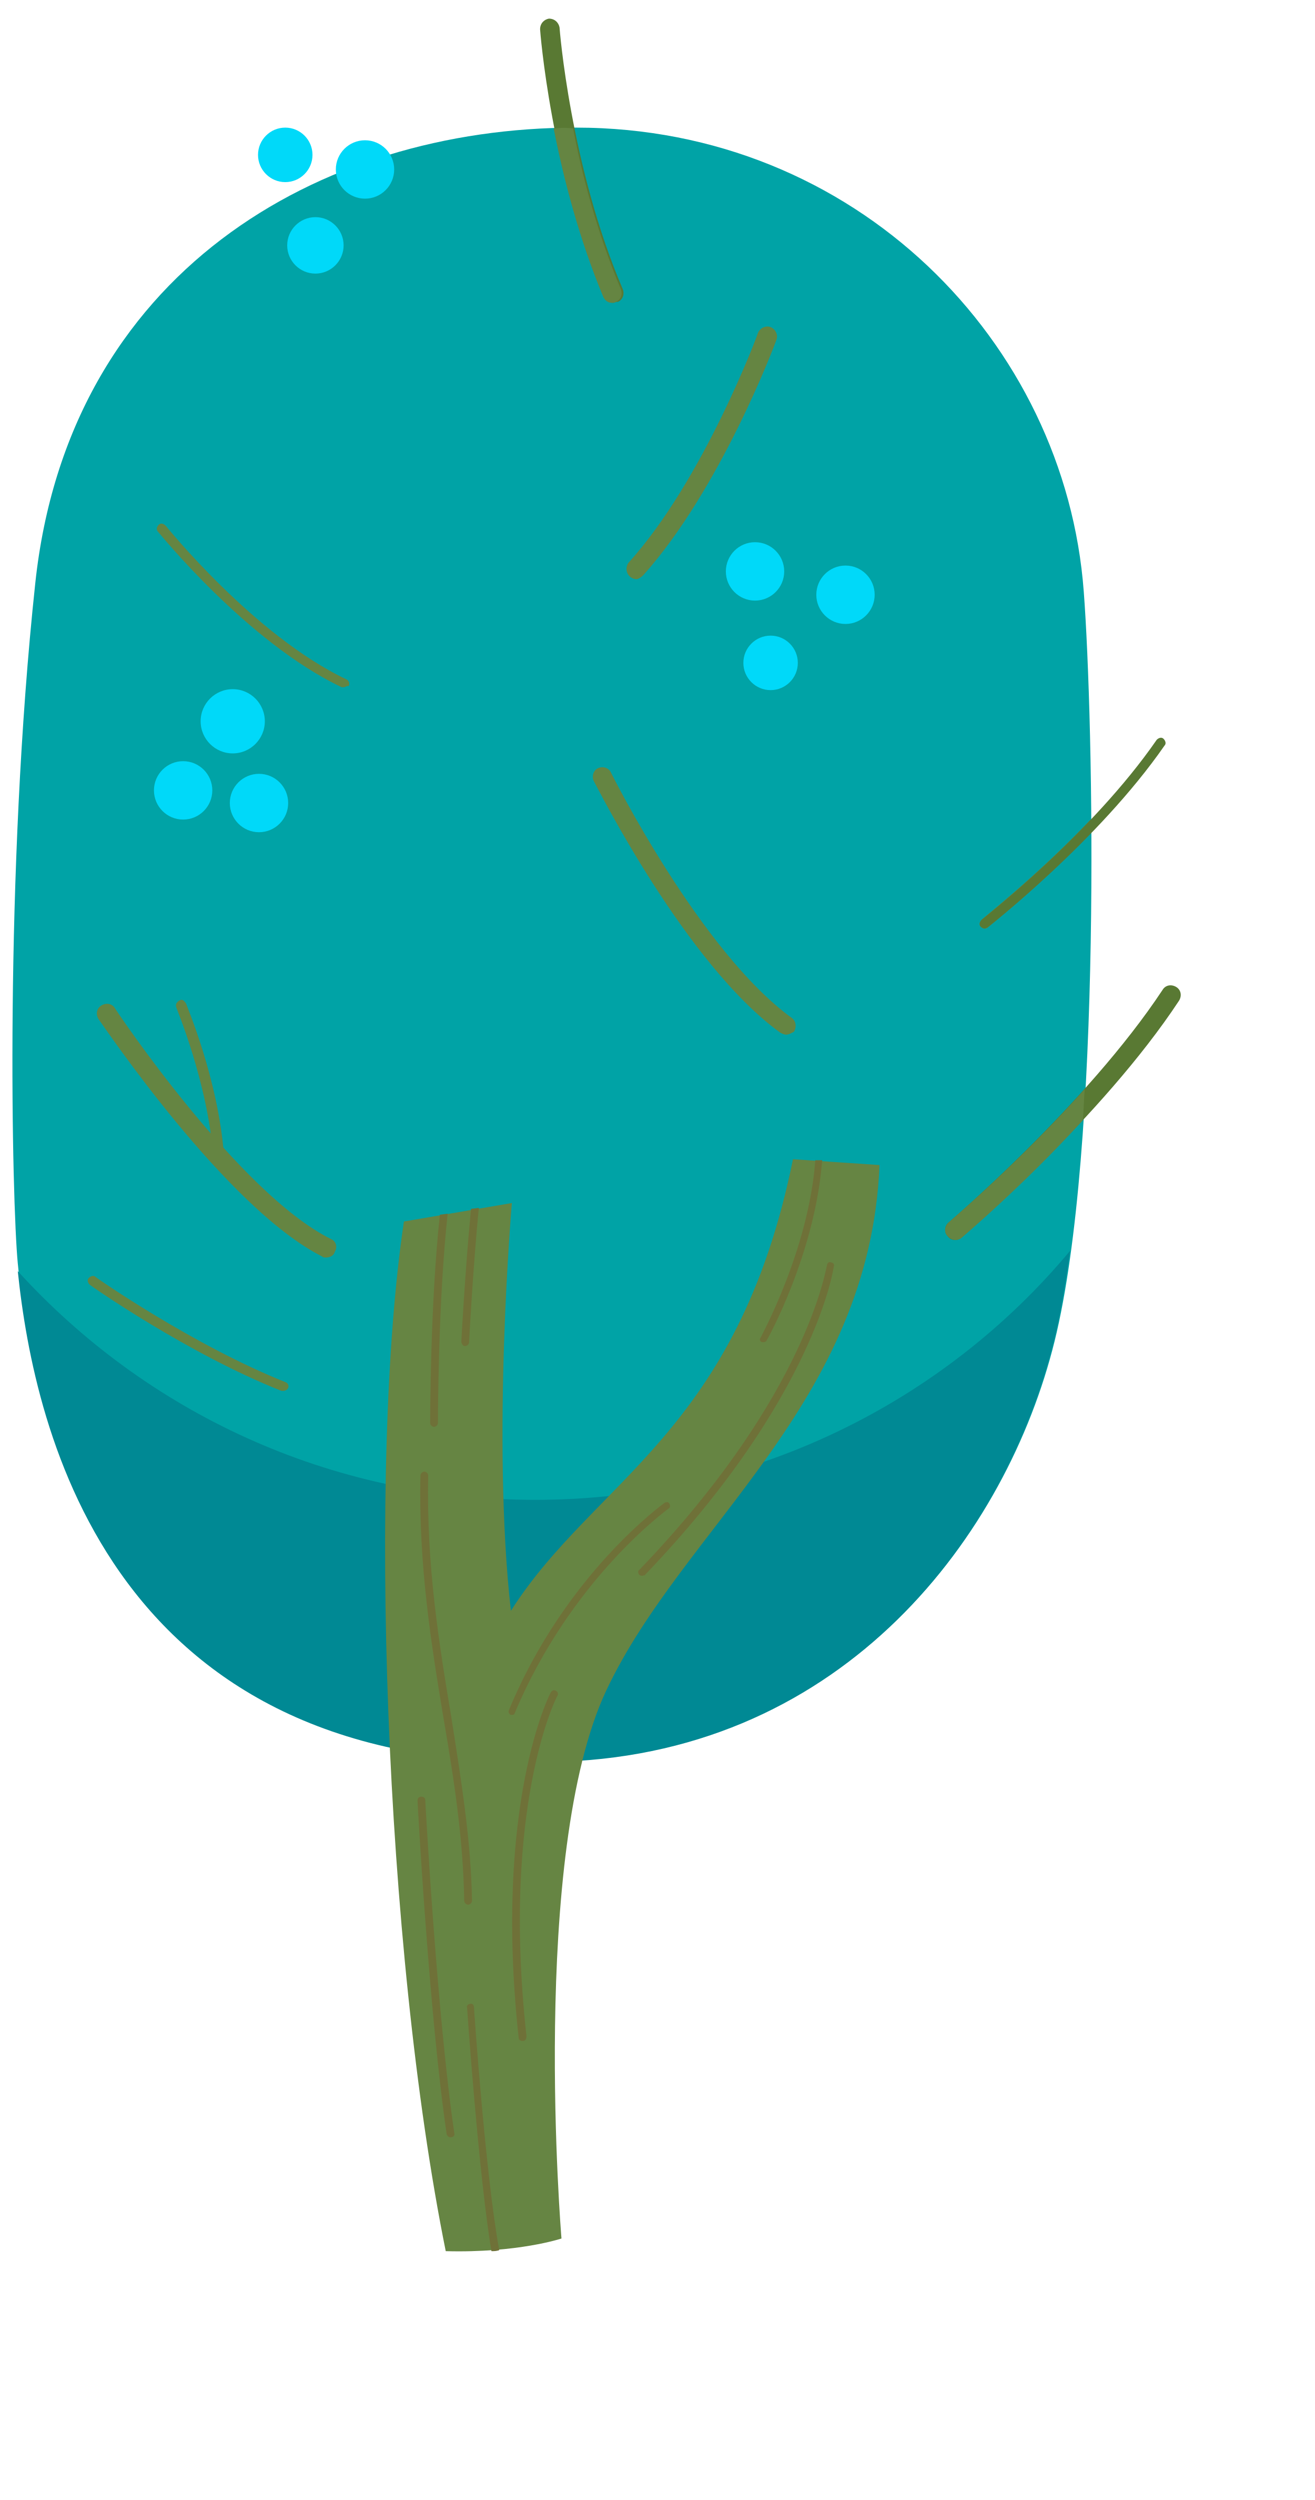
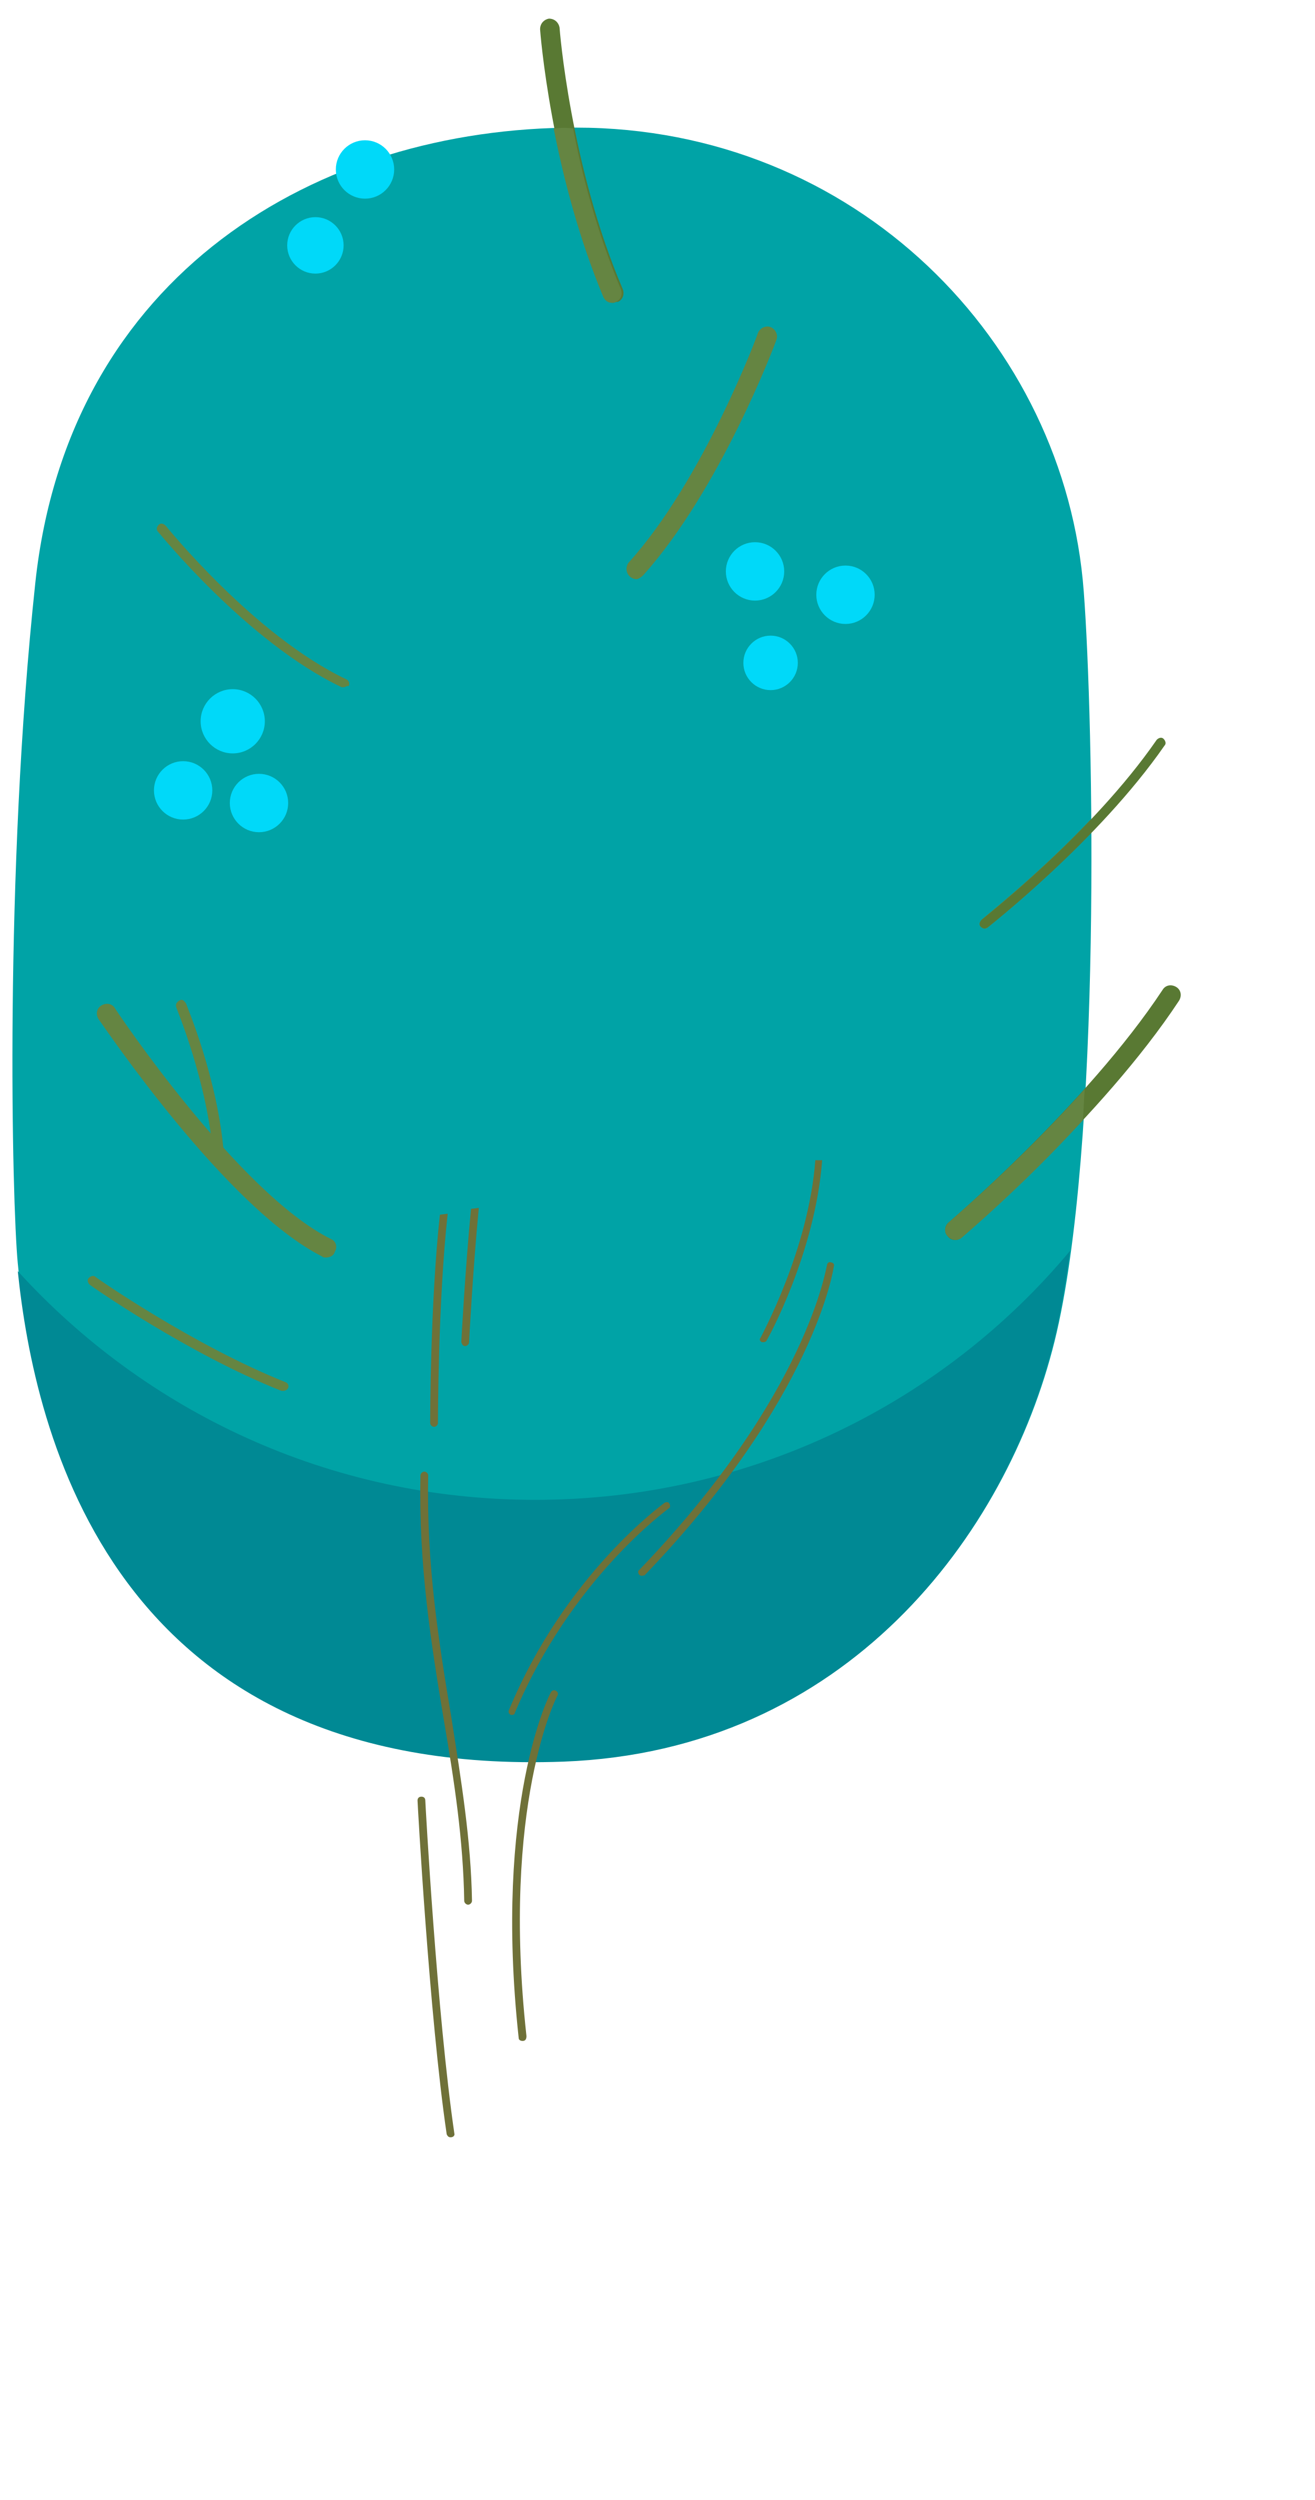
<svg xmlns="http://www.w3.org/2000/svg" version="1.1" width="110" height="209" viewBox="-1 -1 110 209">
  <g id="ID0.550294317305088" transform="matrix(0.902, 0, 0, 0.902, -0.65, 0.15)">
    <path id="ID0.3859007330611348" fill="#00A3A6" d="M 180.500 193.200 C 182 209.200 189.400 246.100 236.700 244.300 C 265.800 243.200 282.200 221 287.100 201.200 C 292 181.400 291.100 137.400 290.100 124.200 C 288.200 98.500 266.600 76.500 237.900 76.500 C 211.400 76.500 185.700 91.500 182.300 123.300 C 179.100 153.100 179.900 187 180.500 193.200 Z " transform="matrix(0.902, 0, 0, 0.902, -161.55, -58.45)" />
    <path id="ID0.7298086956143379" fill="#597933" d="M 276.900 190.800 C 276.600 190.800 276.300 190.700 276.100 190.400 C 275.700 190 275.800 189.300 276.200 189 C 276.300 188.900 290.400 176.900 298.200 165.100 C 298.500 164.600 299.100 164.500 299.600 164.800 C 300.100 165.100 300.200 165.700 299.900 166.200 C 292 178.200 277.700 190.400 277.600 190.500 C 277.400 190.700 277.100 190.800 276.900 190.800 Z " transform="matrix(0.902, 0, 0, 0.902, -161.55, -58.45)" />
    <path id="ID0.947684551589191" fill="#597933" d="M 241.700 94.500 C 241.300 94.500 240.900 94.300 240.800 93.900 C 235.300 81 234.200 66.500 234.200 66.400 C 234.200 65.800 234.600 65.400 235.100 65.300 C 235.700 65.300 236.100 65.700 236.200 66.200 C 236.200 66.300 237.300 80.500 242.700 93.100 C 242.900 93.600 242.700 94.200 242.200 94.400 C 241.900 94.400 241.800 94.500 241.700 94.500 Z " transform="matrix(0.902, 0, 0, 0.902, -161.55, -58.45)" />
    <g id="ID0.05148568330332637">
      <path id="ID0.24444019235670567" fill="#008994" d="M 233.700 217.500 C 212.500 217.500 193.600 208.400 180.500 194 C 182.200 210.400 190.100 246.100 236.600 244.400 C 265.700 243.300 282.100 221.100 287 201.300 C 287.700 198.600 288.200 195.400 288.700 191.900 C 275.700 207.500 255.900 217.500 233.700 217.500 Z " transform="matrix(0.902, 0, 0, 0.902, -161.55, -58.45)" />
      <path id="ID0.6204115836881101" fill="#658542" d="M 235.600 76.600 C 236.600 81.700 238.200 87.900 240.700 93.900 C 240.900 94.300 241.200 94.500 241.600 94.500 C 241.700 94.500 241.900 94.500 242 94.400 C 242.500 94.200 242.700 93.600 242.500 93.100 C 240.100 87.400 238.500 81.400 237.600 76.600 C 237 76.500 236.300 76.500 235.600 76.600 Z " transform="matrix(0.902, 0, 0, 0.902, -161.55, -58.45)" />
      <path id="ID0.6880362373776734" fill="#658542" d="M 290 178.500 C 290.100 177.500 290.100 176.400 290.200 175.300 C 283.400 182.900 276.300 188.900 276.200 189 C 275.800 189.400 275.700 190 276.100 190.400 C 276.300 190.600 276.600 190.800 276.900 190.800 C 277.100 190.800 277.400 190.700 277.500 190.600 C 277.600 190.500 283.700 185.400 290 178.500 Z " transform="matrix(0.902, 0, 0, 0.902, -161.55, -58.45)" />
      <path id="ID0.22185335354879498" fill="#658542" d="M 290.800 149 C 290.800 148.500 290.800 148 290.800 147.600 C 285.200 153.500 279.600 157.800 279.600 157.900 C 279.400 158.100 279.300 158.400 279.500 158.600 C 279.600 158.700 279.700 158.800 279.900 158.800 C 280 158.800 280.100 158.800 280.200 158.700 C 280.300 158.600 285.400 154.600 290.800 149 Z " transform="matrix(0.902, 0, 0, 0.902, -161.55, -58.45)" />
    </g>
-     <path id="ID0.6895963493734598" fill="#668543" d="M 220.200 188.900 L 231.300 187 C 231.300 187 229.200 211.200 231.200 228.900 C 239.800 215.400 254.500 210.600 260.200 182.500 L 269.100 183.100 C 268.100 207.600 248.900 220.300 241 237.100 C 233.100 253.900 236.400 293.400 236.400 293.400 C 236.400 293.400 231.900 294.900 224.500 294.700 C 218.200 263.500 216.500 213.600 220.200 188.900 Z " transform="matrix(0.902, 0, 0, 0.902, -161.55, -58.45)" />
    <path id="ID0.32222417602315545" fill="#658542" d="M 214 134 C 213.900 134 213.900 134 213.800 134 C 204.100 129.400 195 118.100 194.900 118 C 194.700 117.800 194.800 117.500 195 117.300 C 195.200 117.100 195.500 117.200 195.700 117.400 C 195.800 117.500 204.800 128.700 214.300 133.200 C 214.500 133.300 214.700 133.600 214.500 133.900 C 214.400 133.800 214.200 134 214 134 Z " transform="matrix(0.902, 0, 0, 0.902, -161.55, -58.45)" />
    <path id="ID0.7736222739331424" fill="#658542" d="M 244.100 122.900 C 243.900 122.900 243.600 122.800 243.400 122.600 C 243 122.200 243 121.600 243.300 121.200 C 251 112.700 256.600 97.700 256.600 97.600 C 256.800 97.100 257.400 96.800 257.900 97 C 258.400 97.200 258.700 97.800 258.500 98.300 C 258.300 98.900 252.700 113.700 244.800 122.500 C 244.600 122.700 244.300 122.900 244.100 122.900 Z " transform="matrix(0.902, 0, 0, 0.902, -161.55, -58.45)" />
    <path id="ID0.05090508842840791" fill="#00D9F9" d="M 202.600 134.200 C 203.510 134.200 204.335 134.570 204.933 135.167 C 205.530 135.765 205.900 136.590 205.900 137.500 C 205.900 138.410 205.530 139.235 204.933 139.833 C 204.335 140.430 203.510 140.800 202.600 140.800 C 201.690 140.800 200.865 140.430 200.267 139.833 C 199.670 139.235 199.300 138.410 199.300 137.500 C 199.300 136.590 199.670 135.765 200.267 135.167 C 200.865 134.570 201.690 134.200 202.600 134.200 Z " transform="matrix(0.902, 0, 0, 0.902, -161.55, -58.45)" />
    <path id="ID0.632450308650732" fill="#00D9F9" d="M 197.500 141.600 C 198.328 141.600 199.078 141.936 199.621 142.479 C 200.164 143.022 200.500 143.772 200.500 144.600 C 200.500 145.428 200.164 146.178 199.621 146.721 C 199.078 147.264 198.328 147.600 197.500 147.600 C 196.672 147.600 195.922 147.264 195.379 146.721 C 194.836 146.178 194.500 145.428 194.500 144.600 C 194.500 143.772 194.836 143.022 195.379 142.479 C 195.922 141.936 196.672 141.600 197.500 141.600 Z " transform="matrix(0.902, 0, 0, 0.902, -161.55, -58.45)" />
    <path id="ID0.5379299973137677" fill="#00D9F9" d="M 205.300 142.900 C 206.128 142.900 206.878 143.236 207.421 143.779 C 207.964 144.322 208.300 145.072 208.300 145.900 C 208.300 146.728 207.964 147.478 207.421 148.021 C 206.878 148.564 206.128 148.900 205.300 148.900 C 204.472 148.900 203.722 148.564 203.179 148.021 C 202.636 147.478 202.300 146.728 202.300 145.900 C 202.300 145.072 202.636 144.322 203.179 143.779 C 203.722 143.236 204.472 142.900 205.300 142.900 Z " transform="matrix(0.902, 0, 0, 0.902, -161.55, -58.45)" />
    <path id="ID0.361918181180954" fill="#00D9F9" d="M 256.300 119.100 C 257.128 119.100 257.878 119.436 258.421 119.979 C 258.964 120.522 259.300 121.272 259.300 122.100 C 259.300 122.928 258.964 123.678 258.421 124.221 C 257.878 124.764 257.128 125.100 256.300 125.100 C 255.472 125.100 254.722 124.764 254.179 124.221 C 253.636 123.678 253.300 122.928 253.300 122.100 C 253.300 121.272 253.636 120.522 254.179 119.979 C 254.722 119.436 255.472 119.100 256.300 119.100 Z " transform="matrix(0.902, 0, 0, 0.902, -161.55, -58.45)" />
    <path id="ID0.18709017150104046" fill="#00D9F9" d="M 265.600 121.500 C 266.428 121.500 267.178 121.836 267.721 122.379 C 268.264 122.922 268.600 123.672 268.600 124.500 C 268.600 125.328 268.264 126.078 267.721 126.621 C 267.178 127.164 266.428 127.500 265.600 127.500 C 264.772 127.500 264.022 127.164 263.479 126.621 C 262.936 126.078 262.600 125.328 262.600 124.500 C 262.600 123.672 262.936 122.922 263.479 122.379 C 264.022 121.836 264.772 121.500 265.600 121.500 Z " transform="matrix(0.902, 0, 0, 0.902, -161.55, -58.45)" />
    <path id="ID0.17630170844495296" fill="#00D9F9" d="M 257.900 128.700 C 258.672 128.700 259.372 129.014 259.879 129.521 C 260.386 130.028 260.700 130.728 260.700 131.500 C 260.700 132.272 260.386 132.972 259.879 133.479 C 259.372 133.986 258.672 134.300 257.900 134.300 C 257.128 134.300 256.428 133.986 255.921 133.479 C 255.414 132.972 255.100 132.272 255.100 131.500 C 255.100 130.728 255.414 130.028 255.921 129.521 C 256.428 129.014 257.128 128.700 257.900 128.700 Z " transform="matrix(0.902, 0, 0, 0.902, -161.55, -58.45)" />
-     <path id="ID0.502802615519613" fill="#00D9F9" d="M 208 76.500 C 208.772 76.500 209.472 76.814 209.979 77.321 C 210.486 77.828 210.800 78.528 210.800 79.300 C 210.800 80.072 210.486 80.772 209.979 81.279 C 209.472 81.786 208.772 82.100 208 82.100 C 207.228 82.100 206.528 81.786 206.021 81.279 C 205.514 80.772 205.200 80.072 205.200 79.300 C 205.200 78.528 205.514 77.828 206.021 77.321 C 206.528 76.814 207.228 76.500 208 76.500 Z " transform="matrix(0.902, 0, 0, 0.902, -161.55, -58.45)" />
    <path id="ID0.693880258128047" fill="#00D9F9" d="M 216.200 77.800 C 217.028 77.800 217.778 78.136 218.321 78.679 C 218.864 79.222 219.200 79.972 219.200 80.800 C 219.200 81.628 218.864 82.378 218.321 82.921 C 217.778 83.464 217.028 83.800 216.200 83.800 C 215.372 83.800 214.622 83.464 214.079 82.921 C 213.536 82.378 213.200 81.628 213.200 80.800 C 213.200 79.972 213.536 79.222 214.079 78.679 C 214.622 78.136 215.372 77.800 216.200 77.800 Z " transform="matrix(0.902, 0, 0, 0.902, -161.55, -58.45)" />
    <path id="ID0.7145482078194618" fill="#00D9F9" d="M 211.100 85.700 C 211.900 85.700 212.625 86.025 213.150 86.550 C 213.675 87.075 214 87.800 214 88.600 C 214 89.400 213.675 90.125 213.150 90.650 C 212.625 91.175 211.900 91.500 211.100 91.500 C 210.300 91.500 209.575 91.175 209.050 90.650 C 208.525 90.125 208.200 89.400 208.200 88.600 C 208.200 87.800 208.525 87.075 209.050 86.550 C 209.575 86.025 210.300 85.700 211.100 85.700 Z " transform="matrix(0.902, 0, 0, 0.902, -161.55, -58.45)" />
-     <path id="ID0.8779263910837471" fill="#658542" d="M 259.500 169.700 C 259.300 169.700 259.100 169.600 258.900 169.500 C 249.200 162.500 240.100 144.300 239.700 143.600 C 239.500 143.100 239.700 142.500 240.200 142.300 C 240.700 142.100 241.300 142.300 241.500 142.800 C 241.600 143 250.700 161.200 260.100 168 C 260.500 168.300 260.600 168.900 260.300 169.400 C 260.100 169.500 259.800 169.700 259.500 169.700 Z " transform="matrix(0.902, 0, 0, 0.902, -161.55, -58.45)" />
    <path id="ID0.06188164837658405" fill="#597933" d="M 279.900 158.800 C 279.800 158.800 279.600 158.700 279.500 158.600 C 279.300 158.400 279.400 158.100 279.600 157.900 C 279.700 157.800 290.900 149.100 297.600 139.400 C 297.800 139.200 298.100 139.100 298.300 139.300 C 298.500 139.500 298.600 139.800 298.400 140 C 291.600 149.800 280.300 158.600 280.200 158.700 C 280.100 158.700 280 158.800 279.900 158.800 Z " transform="matrix(0.902, 0, 0, 0.902, -161.55, -58.45)" />
    <path id="ID0.8177636587060988" fill="#658542" d="M 212.200 192.600 C 212 192.600 211.900 192.600 211.800 192.500 C 201.900 187.500 189.400 168.900 188.800 168.100 C 188.500 167.600 188.600 167 189.100 166.700 C 189.600 166.400 190.200 166.500 190.500 167 C 190.600 167.200 203.200 186 212.700 190.700 C 213.200 190.900 213.400 191.500 213.100 192 C 213 192.400 212.600 192.600 212.200 192.600 Z " transform="matrix(0.902, 0, 0, 0.902, -161.55, -58.45)" />
    <path id="ID0.11684365104883909" fill="#658542" d="M 201.100 182.700 C 200.800 182.700 200.600 182.500 200.600 182.200 C 200 174.500 196.800 167 196.800 166.900 C 196.700 166.600 196.800 166.400 197.100 166.200 C 197.400 166 197.600 166.200 197.800 166.500 C 197.800 166.600 201.100 174.200 201.700 182.100 C 201.600 182.400 201.400 182.700 201.100 182.700 C 201.100 182.700 201.100 182.700 201.100 182.700 Z " transform="matrix(0.902, 0, 0, 0.902, -161.55, -58.45)" />
    <path id="ID0.11691076727584004" fill="#658542" d="M 207.800 206.300 C 207.700 206.300 207.700 206.300 207.600 206.300 C 198 202.500 188 195.500 187.900 195.400 C 187.700 195.200 187.600 194.900 187.800 194.700 C 188 194.500 188.300 194.400 188.500 194.600 C 188.600 194.700 198.500 201.600 208 205.400 C 208.300 205.500 208.400 205.800 208.300 206 C 208.200 206.200 208 206.300 207.800 206.300 Z " transform="matrix(0.902, 0, 0, 0.902, -161.55, -58.45)" />
    <path id="ID0.7919257855974138" fill="#6F7138" d="M 225 283 C 224.800 283 224.700 282.900 224.600 282.700 C 222.800 270.500 221.600 248.600 221.600 248.400 C 221.600 248.200 221.700 248 222 248 C 222.200 248 222.400 248.100 222.400 248.400 C 222.400 248.600 223.600 270.500 225.400 282.700 C 225.400 282.800 225.300 283 225 283 C 225 283 225 283 225 283 Z " transform="matrix(0.902, 0, 0, 0.902, -161.55, -58.45)" />
-     <path id="ID0.15677868807688355" fill="#6F7138" d="M 227.400 269.600 C 227.400 269.400 227.200 269.200 227 269.300 C 226.800 269.300 226.600 269.500 226.700 269.700 C 226.700 269.900 227.900 287 229.200 294.700 C 229.500 294.700 229.700 294.700 230 294.600 C 228.600 287 227.400 269.800 227.400 269.600 Z " transform="matrix(0.902, 0, 0, 0.902, -161.55, -58.45)" />
    <path id="ID0.2363038375042379" fill="#6F7138" d="M 257 201.300 C 257.100 201.300 257.100 201.300 257.200 201.300 C 257.300 201.300 257.500 201.200 257.500 201.100 C 257.600 201 262.500 192.100 263.200 182.600 L 262.500 182.600 C 261.800 191.900 256.900 200.700 256.900 200.800 C 256.700 201 256.800 201.200 257 201.300 Z " transform="matrix(0.902, 0, 0, 0.902, -161.55, -58.45)" />
    <path id="ID0.13449593726545572" fill="#6F7138" d="M 231.300 239.600 C 231.300 239.600 231.200 239.600 231.200 239.600 C 231 239.500 230.900 239.300 231 239.100 C 236.800 225.100 246.900 217.900 247 217.800 C 247.200 217.700 247.400 217.700 247.500 217.900 C 247.600 218.100 247.600 218.300 247.400 218.400 C 247.300 218.500 237.400 225.600 231.600 239.400 C 231.600 239.500 231.500 239.600 231.300 239.600 Z " transform="matrix(0.902, 0, 0, 0.902, -161.55, -58.45)" />
    <path id="ID0.9665087992325425" fill="#6F7138" d="M 244.700 225.300 C 244.600 225.300 244.500 225.300 244.400 225.200 C 244.300 225.100 244.200 224.800 244.400 224.700 C 261.800 206.600 263.600 193.500 263.700 193.400 C 263.700 193.200 263.900 193 264.100 193.100 C 264.300 193.100 264.500 193.300 264.400 193.500 C 264.400 193.600 262.500 207 244.900 225.300 C 244.900 225.200 244.800 225.300 244.700 225.300 Z " transform="matrix(0.902, 0, 0, 0.902, -161.55, -58.45)" />
    <path id="ID0.47477131709456444" fill="#6F7138" d="M 223.900 188.200 C 222.900 197.300 222.900 209.400 222.900 209.600 C 222.900 209.800 223.100 210 223.300 210 C 223.500 210 223.700 209.800 223.700 209.600 C 223.700 209.500 223.700 197.200 224.700 188.100 L 223.900 188.200 Z " transform="matrix(0.902, 0, 0, 0.902, -161.55, -58.45)" />
    <path id="ID0.817719716578722" fill="#6F7138" d="M 226.500 201.700 C 226.500 201.700 226.600 201.700 226.500 201.700 C 226.700 201.700 226.900 201.500 226.900 201.300 C 226.900 201.200 227.300 193.700 227.900 187.500 L 227.100 187.600 C 226.500 193.800 226.100 201.200 226.100 201.300 C 226.200 201.600 226.300 201.700 226.500 201.700 Z " transform="matrix(0.902, 0, 0, 0.902, -161.55, -58.45)" />
    <path id="ID0.8305955952964723" fill="#6F7138" d="M 226.800 259.100 C 226.600 259.100 226.400 258.900 226.400 258.700 C 226.300 252.500 225.400 246.500 224.300 240.100 C 223 232.300 221.700 224.200 221.900 215 C 221.900 214.800 222.100 214.600 222.300 214.600 C 222.500 214.600 222.700 214.800 222.700 215 C 222.500 224.200 223.800 232.200 225.100 240 C 226.100 246.400 227.100 252.500 227.200 258.700 C 227.200 258.900 227 259.100 226.800 259.100 C 226.800 259.100 226.800 259.100 226.800 259.100 Z " transform="matrix(0.902, 0, 0, 0.902, -161.55, -58.45)" />
    <path id="ID0.6774556548334658" fill="#6F7138" d="M 232.400 273.100 C 232.200 273.100 232 273 232 272.800 C 229.400 248.800 235.200 237.400 235.300 237.300 C 235.400 237.100 235.600 237 235.800 237.100 C 236 237.200 236.100 237.400 236 237.600 C 235.900 237.700 230.200 248.900 232.800 272.600 C 232.800 272.900 232.700 273.100 232.400 273.100 C 232.400 273.100 232.400 273.100 232.400 273.100 Z " transform="matrix(0.902, 0, 0, 0.902, -161.55, -58.45)" />
  </g>
</svg>